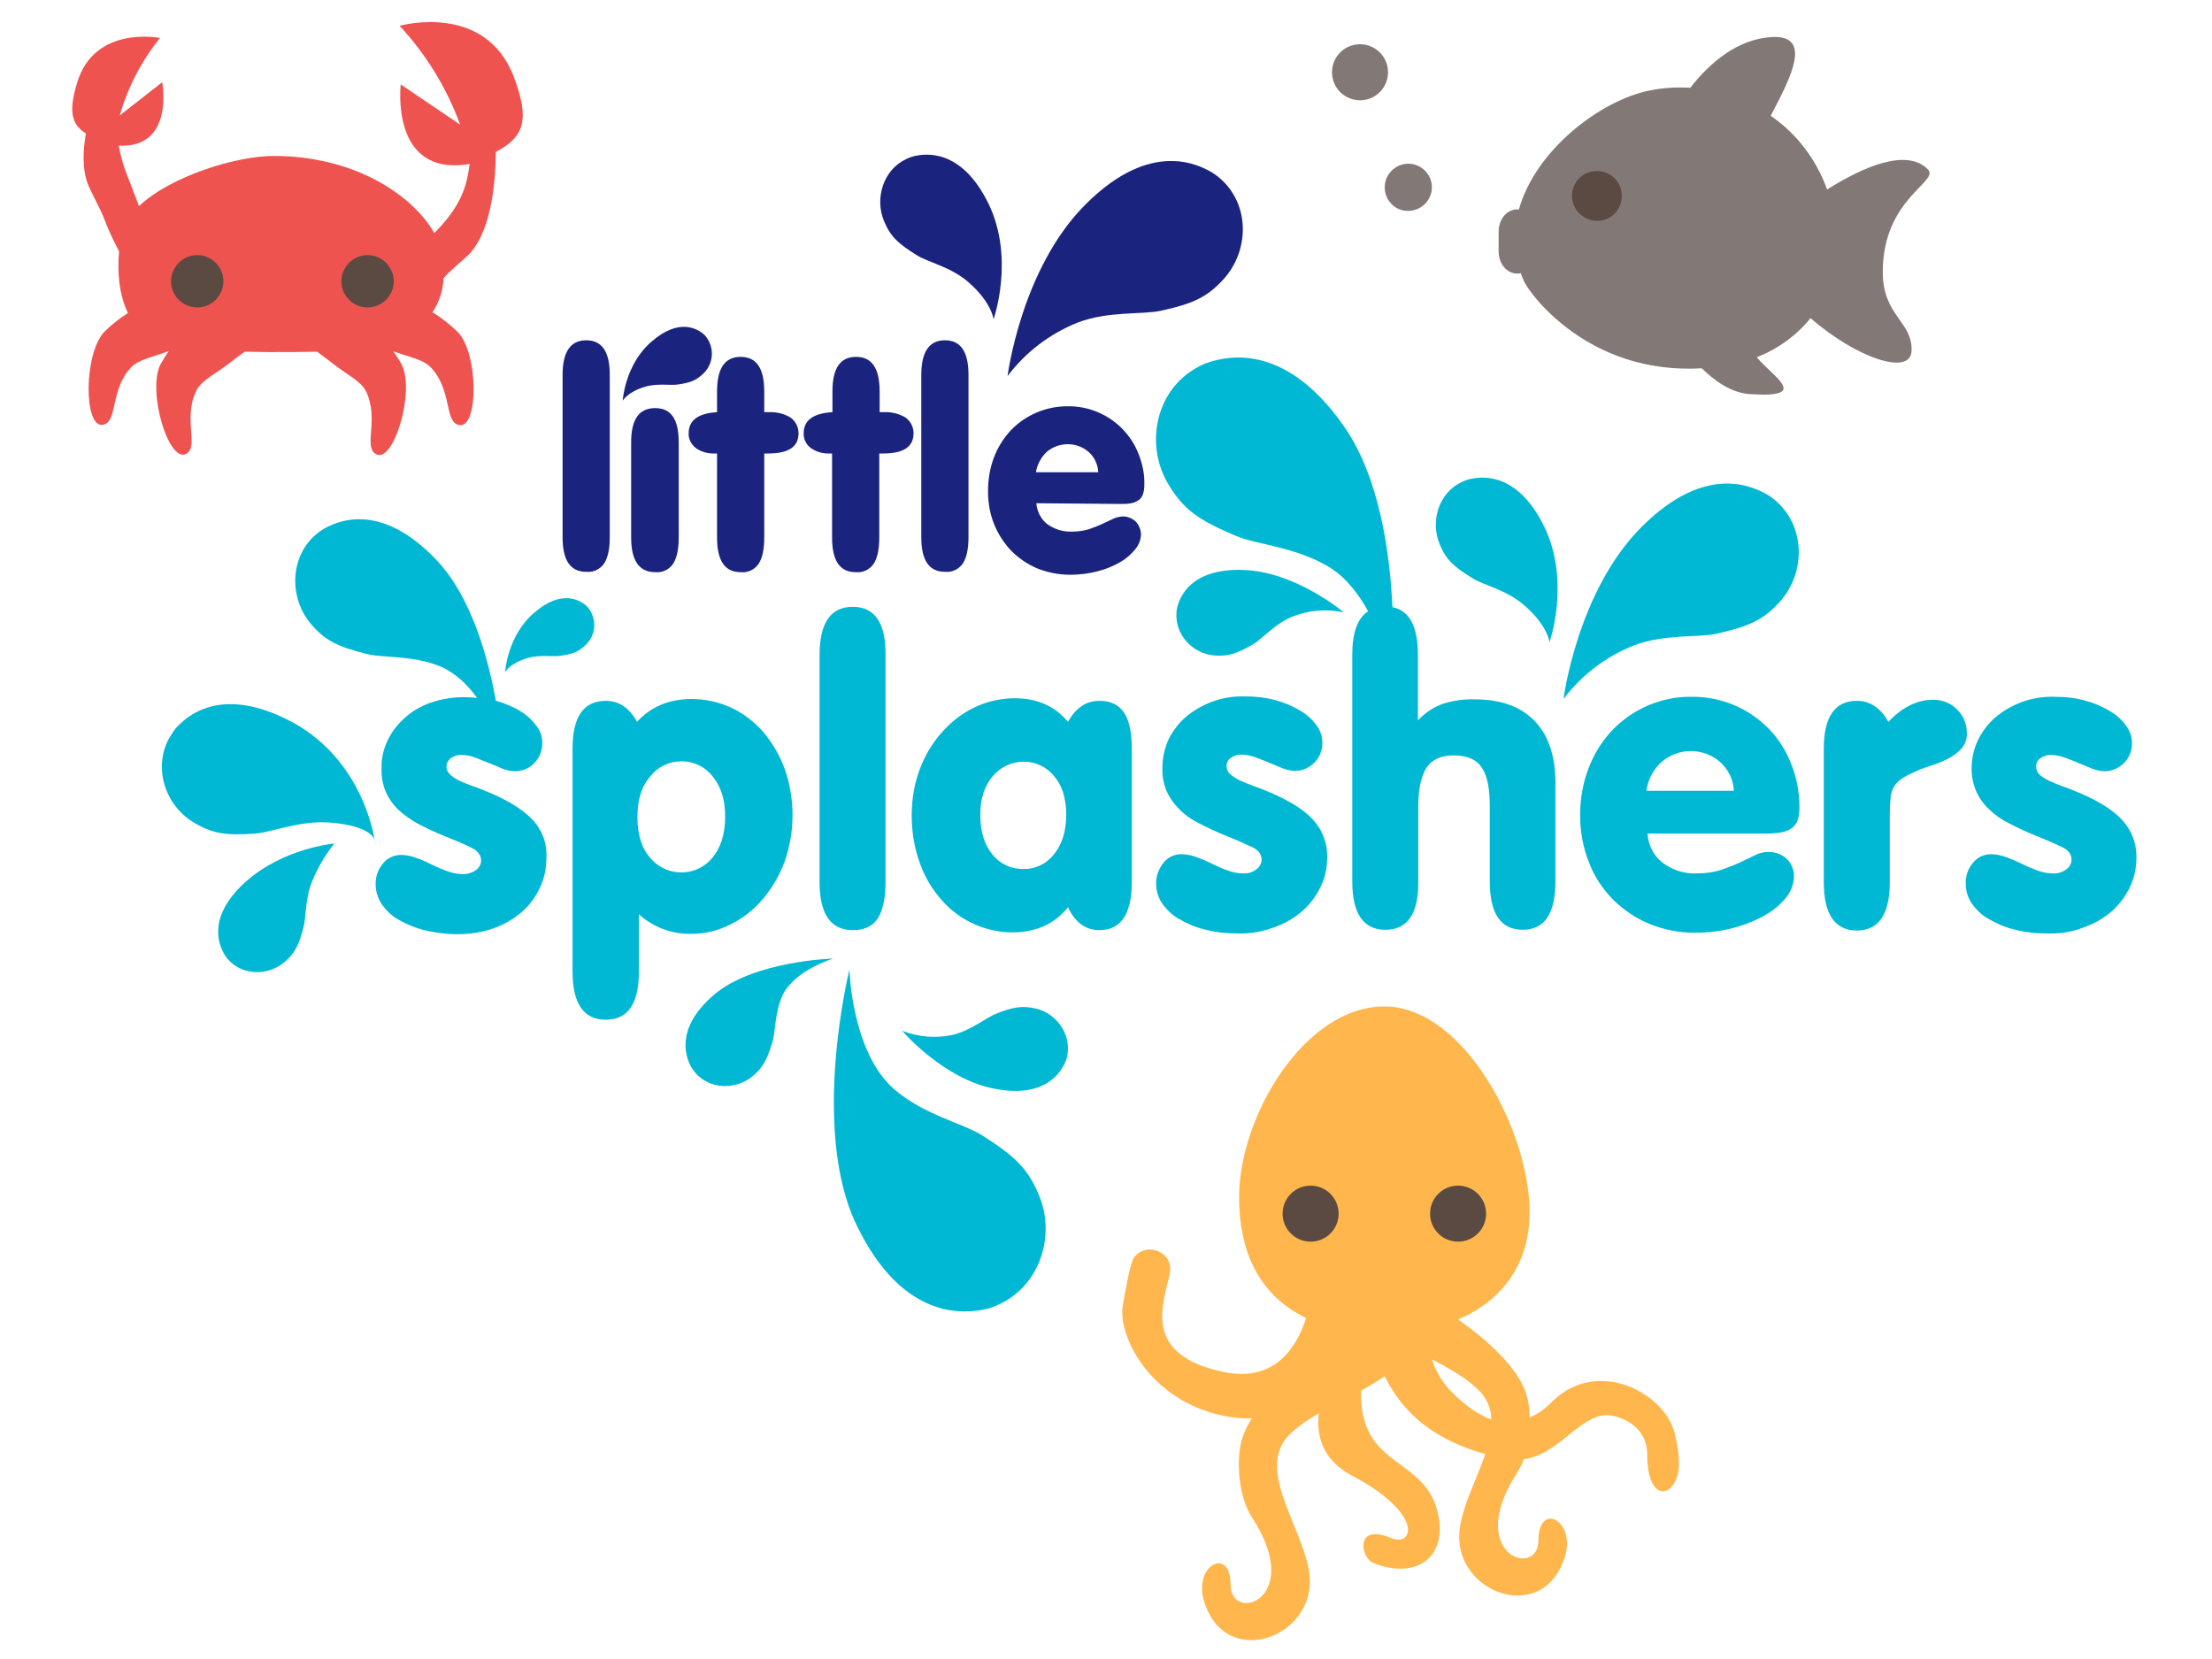
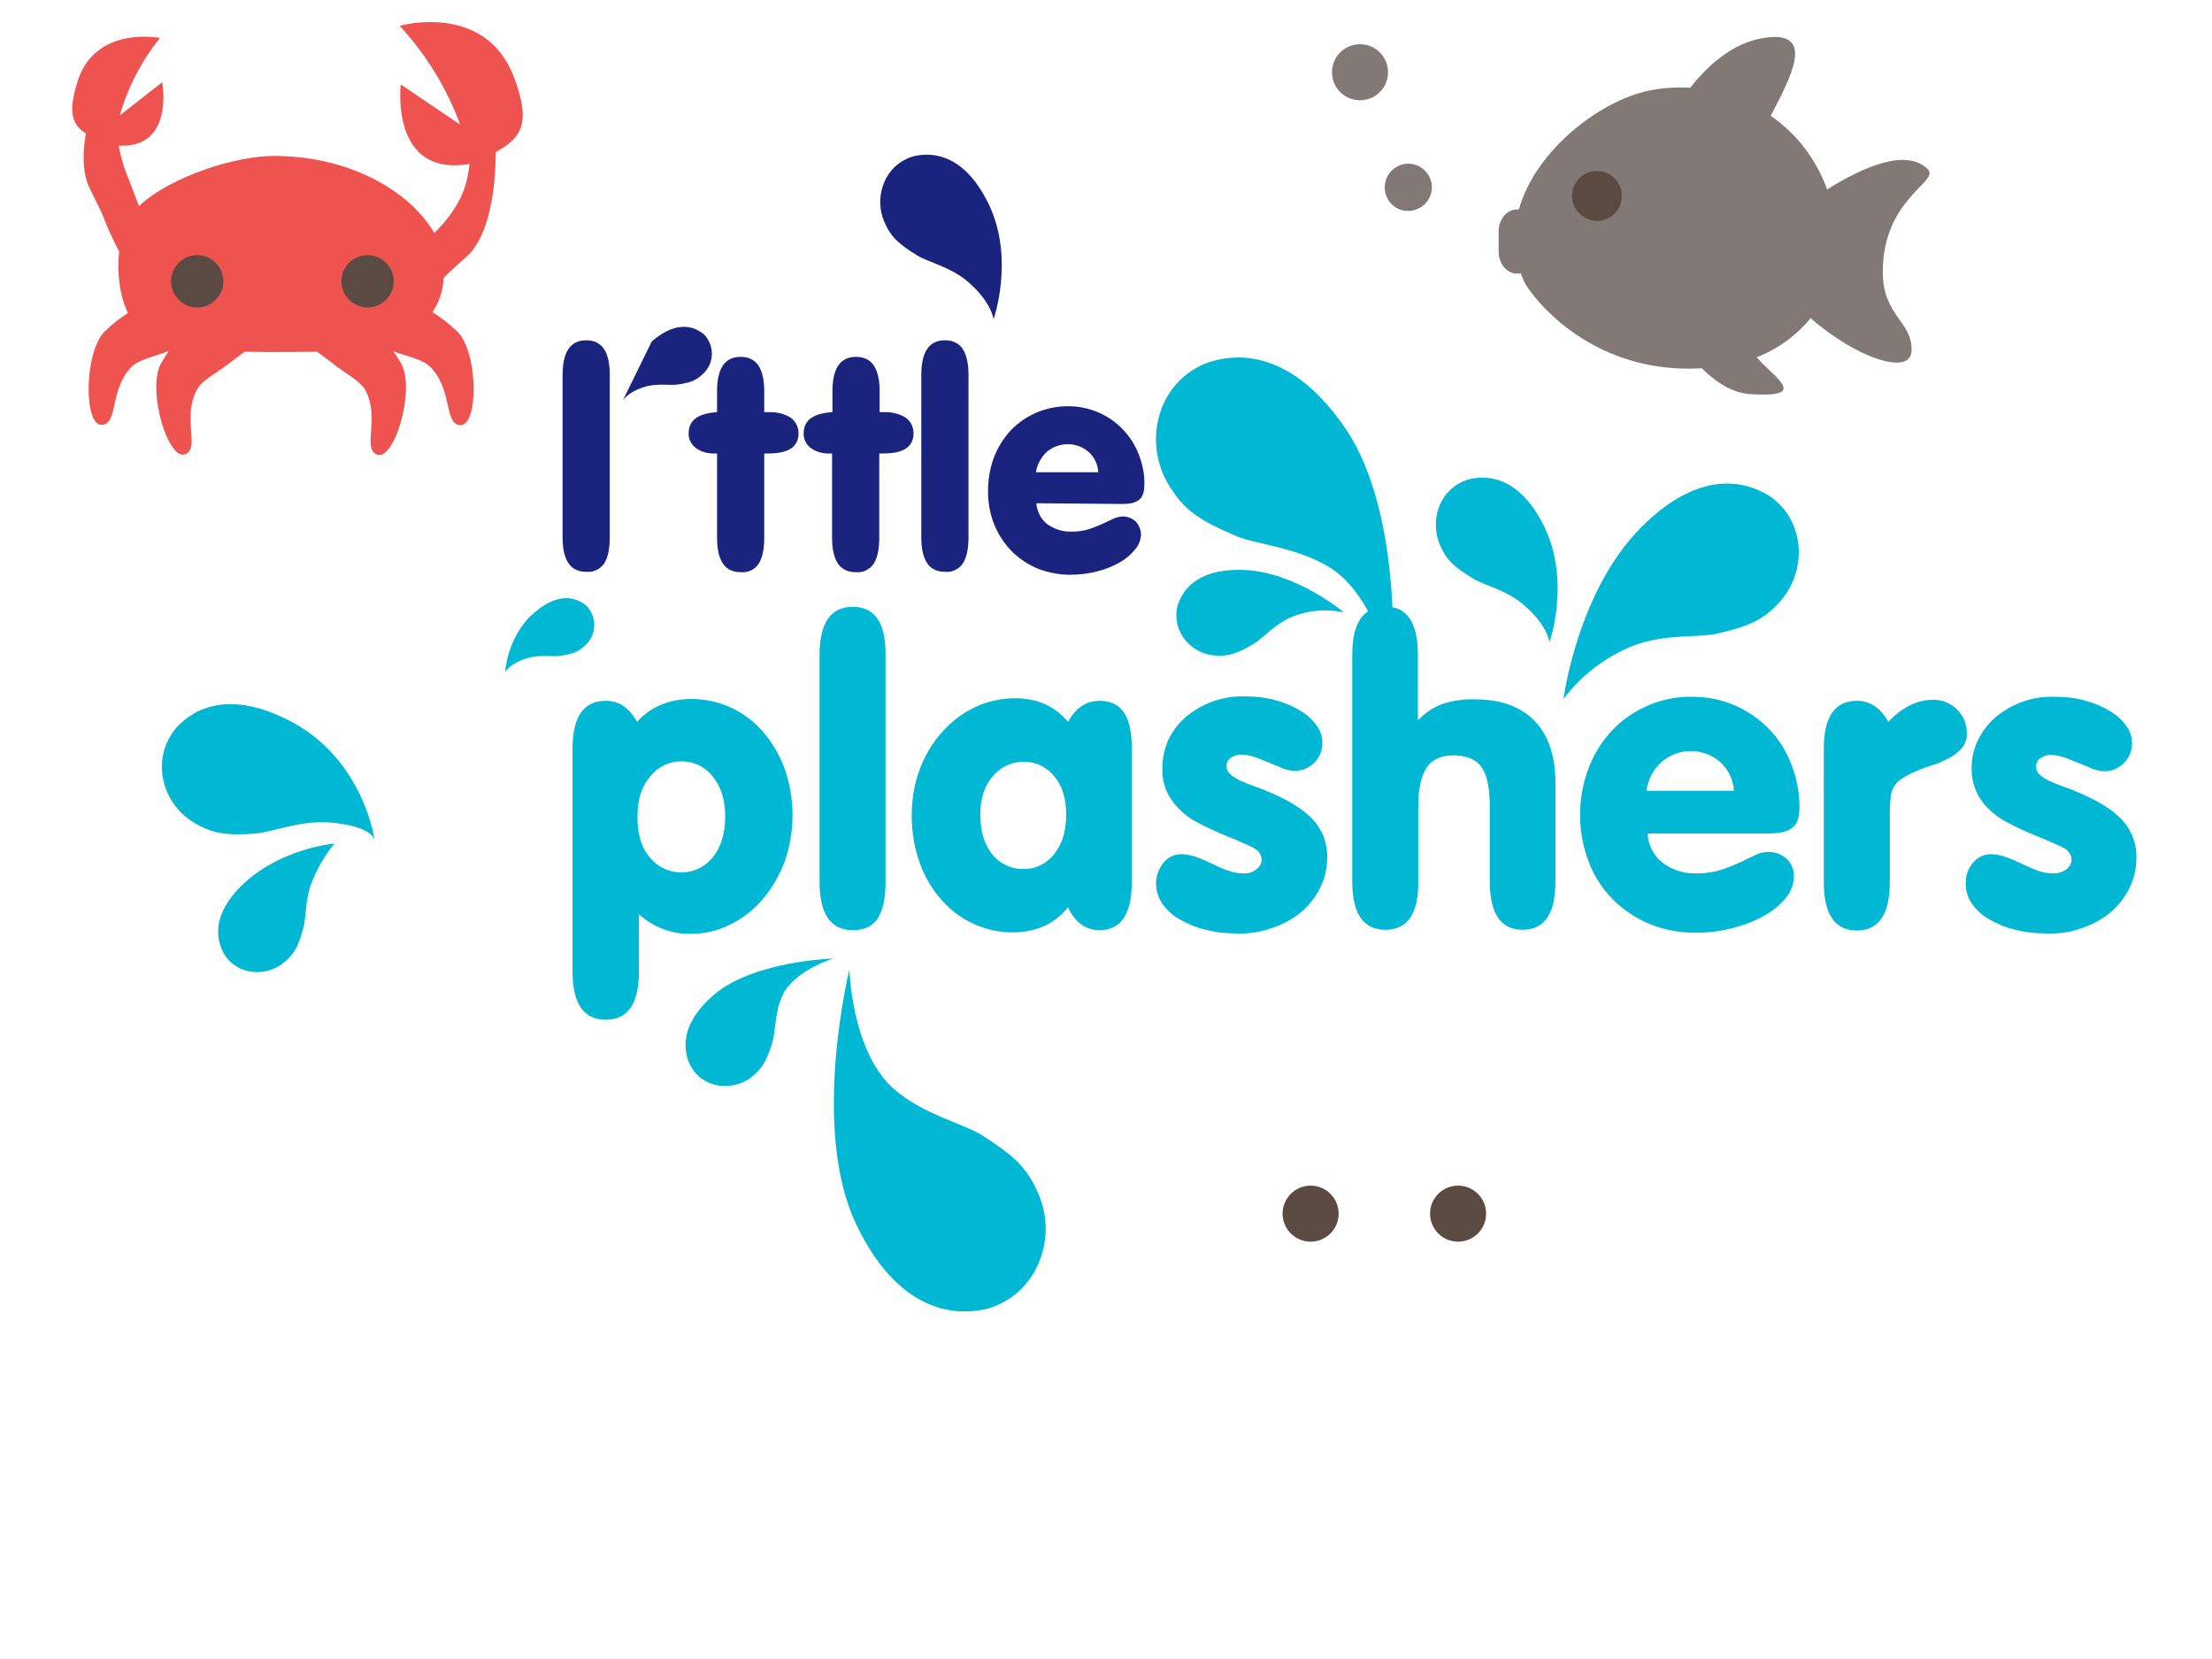
<svg xmlns="http://www.w3.org/2000/svg" version="1.1" id="Layer_1" x="0px" y="0px" viewBox="0 0 600 450" style="enable-background:new 0 0 600 450;" xml:space="preserve">
  <style type="text/css">
	.st0{fill:#00B8D4;}
	.st1{fill:#1A237E;}
	.st2{fill:#FFB74D;}
	.st3{fill:#5A4A42;}
	.st4{fill:#827977;}
	.st5{fill:#EF5350;}
</style>
  <title>Little-Splashers</title>
  <path class="st0" d="M173.3,263.5c0,8.8-3,13.1-9,13.1s-9-4.4-9-13.1v-60.4c0-8.7,3-13,9-13c3.6,0,6.4,1.9,8.5,5.7  c3.7-4.1,8.7-6.2,14.8-6.2c3.7,0,7.3,0.8,10.6,2.3s6.3,3.8,8.7,6.5c2.5,2.9,4.5,6.3,5.9,10c2.9,8.2,2.9,17.2,0,25.4  c-1.4,3.7-3.4,7.2-6,10.2c-2.4,2.8-5.4,5.2-8.8,6.8c-3.3,1.7-6.9,2.5-10.6,2.5c-5.2,0.1-10.2-1.8-14.1-5.3L173.3,263.5L173.3,263.5z   M172.9,221.5c0,4.8,1.1,8.5,3.4,11.1c3.8,4.7,10.7,5.4,15.4,1.6c0.6-0.5,1.1-1,1.6-1.6c2.2-2.7,3.4-6.4,3.4-11.1  c0-4.5-1.1-8.1-3.4-10.9c-2-2.6-5.1-4.1-8.4-4.1c-3.3,0-6.4,1.4-8.4,4C174.1,213.1,172.9,216.8,172.9,221.5z" />
  <path class="st0" d="M222.3,177.7c0-8.7,3-13.1,9-13.1s9,4.4,8.9,13.1v61.5c0,4.4-0.7,7.7-2.1,9.9s-3.7,3.2-6.8,3.2  c-6,0-9-4.4-9-13.1L222.3,177.7z" />
  <path class="st0" d="M289.7,246.1c-3.7,4.6-8.8,6.8-15.1,6.8c-3.6,0-7.2-0.8-10.5-2.3s-6.3-3.7-8.7-6.5c-2.6-2.9-4.6-6.3-5.9-10  c-1.5-4.1-2.2-8.5-2.2-12.9c0-4.3,0.7-8.6,2.2-12.6c1.4-3.7,3.4-7.1,6.1-10.1c2.5-2.8,5.5-5.1,8.9-6.7c3.4-1.6,7.1-2.4,10.8-2.4  c6,0,10.8,2.1,14.4,6.4c2.1-3.8,4.9-5.7,8.5-5.7c3.1,0,5.3,1.1,6.7,3.2s2.1,5.4,2.1,9.8v36.1c0,8.7-2.9,13.1-8.8,13.1  C294.5,252.3,291.6,250.2,289.7,246.1z M265.9,221c0,4.6,1.1,8.1,3.3,10.8c2,2.5,5.1,4,8.4,3.9c3.2,0.1,6.3-1.4,8.3-4  c2.2-2.7,3.3-6.2,3.3-10.7s-1.1-8-3.3-10.5c-2-2.5-5.1-3.9-8.2-3.9c-3.2,0-6.2,1.4-8.3,3.8C267.1,213,265.9,216.5,265.9,221z" />
  <path class="st0" d="M335.8,253.2c-3.1,0-6.1-0.3-9.1-1.1c-2.5-0.6-4.8-1.6-7-2.9c-1.8-1-3.3-2.5-4.5-4.2c-1-1.5-1.6-3.3-1.6-5.2  c-0.1-2.1,0.7-4.1,2-5.8c1.2-1.5,3-2.3,4.8-2.3c1.4,0,2.8,0.3,4.2,0.8c1.4,0.5,2.8,1.1,4.2,1.8c1.4,0.7,2.7,1.3,4.2,1.8  c1.3,0.5,2.7,0.8,4.2,0.8c1.3,0.1,2.6-0.3,3.6-1.1c0.8-0.6,1.4-1.5,1.4-2.6c0-1.4-0.8-2.6-2.5-3.4s-4.1-1.9-7.4-3.2  c-2.7-1.1-5.2-2.3-7.3-3.4c-2-1-3.8-2.3-5.3-3.9c-1.4-1.4-2.5-3-3.3-4.8c-0.8-2-1.2-4.1-1.1-6.3c0-2.6,0.6-5.2,1.6-7.5  c1.1-2.3,2.7-4.4,4.6-6.1c2.1-1.8,4.5-3.2,7.1-4.2c2.9-1.1,6-1.6,9.1-1.5c2.9,0,5.8,0.3,8.5,1.1c2.3,0.6,4.6,1.6,6.7,2.9  c1.7,1,3.2,2.4,4.3,4c1,1.3,1.5,3,1.5,4.6c0,2-0.7,3.9-2.2,5.4c-1.4,1.4-3.3,2.2-5.2,2.2c-1.2,0-2.3-0.3-3.4-0.7  c-1.2-0.5-2.4-1-3.6-1.5s-2.5-1-3.8-1.5c-1.2-0.4-2.4-0.7-3.7-0.7c-1.1-0.1-2.1,0.3-3,0.9c-0.7,0.5-1.1,1.3-1.1,2.2  c0,0.8,0.3,1.6,0.9,2.1c0.7,0.7,1.6,1.2,2.5,1.7c1.3,0.6,2.6,1.1,3.9,1.6c1.5,0.5,3.2,1.2,5.1,2c5,2.2,8.8,4.6,11.2,7.3  c2.5,2.8,3.8,6.4,3.7,10.1c0,2.8-0.6,5.5-1.8,8c-1.2,2.5-2.9,4.7-4.9,6.5c-2.2,1.9-4.8,3.4-7.6,4.4  C342.5,252.7,339.1,253.3,335.8,253.2z" />
  <path class="st0" d="M446.9,226.2c0.2,3.1,1.7,6,4.2,7.9c2.7,2,6,3,9.4,2.8c2.1,0,4.2-0.3,6.2-0.9c1.7-0.6,3.4-1.2,5.1-2l4.2-2  c1.1-0.6,2.3-0.9,3.5-0.9c1.9-0.1,3.8,0.6,5.2,1.9c1.3,1.3,2,3.1,1.9,5s-0.8,3.8-2,5.3c-1.6,2-3.5,3.6-5.6,4.8  c-2.7,1.6-5.6,2.7-8.5,3.5c-3.5,1-7.2,1.4-10.8,1.4c-4.2,0-8.4-0.8-12.3-2.4c-3.7-1.5-7-3.8-9.9-6.6c-2.8-2.9-5.1-6.3-6.5-10.1  c-1.6-4-2.4-8.4-2.4-12.7c0-4.4,0.7-8.7,2.3-12.8c1.4-3.8,3.6-7.3,6.3-10.2c5.6-5.9,13.4-9.3,21.6-9.2c8-0.1,15.6,3.1,21.1,8.8  c2.6,2.7,4.6,5.9,6,9.5s2.2,7.5,2.2,11.5c0,1.3-0.1,2.5-0.5,3.7c-0.3,0.9-0.9,1.7-1.7,2.2c-0.8,0.6-1.8,0.9-2.8,1.1  c-1.3,0.2-2.6,0.3-3.9,0.3h-32.3V226.2z M470.3,214.5c-0.1-3-1.5-5.8-3.7-7.8c-4.5-3.9-11.2-4-15.8-0.1c-2.3,2-3.8,4.8-4.2,7.9  L470.3,214.5L470.3,214.5z" />
  <path class="st0" d="M494.7,203.1c0-8.7,3-13,9-13c3.5,0,6.4,1.9,8.5,5.7c3.8-4,7.9-6,12.2-6c2.4,0,4.7,0.9,6.4,2.6  c1.7,1.6,2.7,3.9,2.7,6.3c0.1,1.6-0.4,3.1-1.4,4.3c-1,1.1-2.2,2-3.5,2.7c-1.6,0.8-3.2,1.5-4.9,2c-1.9,0.6-3.7,1.3-5.5,2.2  c-1.1,0.5-2.1,1.1-3,1.8c-0.7,0.6-1.3,1.3-1.7,2.1c-0.4,0.9-0.7,1.9-0.7,2.9c-0.1,1.1-0.2,2.4-0.2,3.9v18.7c0,8.7-3,13.1-8.9,13.1  c-6,0-9-4.4-9-13.1L494.7,203.1z" />
  <path class="st0" d="M555.4,253.2c-3.1,0-6.1-0.3-9.1-1.1c-2.5-0.6-4.8-1.6-7-2.9c-1.8-1-3.3-2.5-4.5-4.2c-1-1.5-1.6-3.3-1.6-5.2  c-0.1-2.1,0.6-4.2,2-5.8c1.2-1.5,3-2.3,4.8-2.3c1.4,0,2.8,0.3,4.2,0.8s2.8,1.1,4.2,1.8s2.8,1.3,4.2,1.8c1.3,0.5,2.7,0.8,4.2,0.8  c1.3,0.1,2.6-0.3,3.7-1.1c0.8-0.6,1.4-1.5,1.4-2.6c0-1.4-0.8-2.6-2.5-3.4s-4.1-1.9-7.4-3.2c-2.7-1.1-5.2-2.3-7.3-3.4  c-2-1-3.8-2.3-5.4-3.9c-3-2.9-4.6-6.9-4.5-11c0-2.6,0.6-5.2,1.7-7.5c1.1-2.3,2.7-4.4,4.6-6.1c2.1-1.8,4.5-3.2,7.1-4.2  c2.9-1.1,6-1.6,9.1-1.5c2.9,0,5.8,0.3,8.5,1.1c2.3,0.6,4.6,1.6,6.7,2.9c1.7,1,3.2,2.4,4.3,4c1,1.3,1.5,3,1.5,4.6  c0,2-0.7,3.9-2.2,5.4c-1.4,1.4-3.3,2.2-5.2,2.2c-1.2,0-2.3-0.3-3.4-0.7c-1.2-0.5-2.4-1-3.6-1.5s-2.5-1-3.8-1.5  c-1.2-0.4-2.4-0.7-3.7-0.7c-1.1-0.1-2.1,0.3-3,0.9c-0.7,0.5-1.1,1.3-1.1,2.2c0,0.8,0.3,1.6,0.8,2.1c0.7,0.7,1.6,1.2,2.5,1.7  c1.3,0.6,2.6,1.1,3.9,1.6c1.5,0.5,3.2,1.2,5.1,2c5,2.2,8.8,4.6,11.2,7.3c2.5,2.8,3.8,6.4,3.7,10.1c0,2.8-0.6,5.5-1.8,8  c-1.2,2.5-2.9,4.7-4.9,6.5c-2.2,1.9-4.8,3.4-7.7,4.4C562.1,252.8,558.7,253.3,555.4,253.2z" />
  <path class="st1" d="M152.6,101.7c0-6.2,2.1-9.4,6.4-9.4s6.4,3.1,6.4,9.4v44c0,3.2-0.5,5.5-1.5,7.1c-1.1,1.6-2.9,2.5-4.9,2.3  c-4.3,0-6.4-3.1-6.4-9.4V101.7z" />
-   <path class="st1" d="M184.1,145.8c0,3.2-0.5,5.5-1.5,7.1c-1.1,1.6-2.9,2.5-4.9,2.3c-4.3,0-6.5-3.1-6.5-9.4V120  c0-6.2,2.1-9.3,6.5-9.3s6.4,3.1,6.4,9.3V145.8z" />
  <path class="st1" d="M194,123c-1.9,0.1-3.8-0.4-5.3-1.5c-1.2-1-2-2.4-1.9-4c0-3.5,2.6-5.4,7.7-5.7v-5.6c0-6.3,2.1-9.4,6.4-9.4  s6.4,3.1,6.4,9.4v5.6h1.2c2.1-0.1,4.2,0.4,6,1.5c1.3,1,2.1,2.5,2.1,4.2c0,3.7-2.7,5.5-8.2,5.5h-1.1v22.8c0,3.2-0.5,5.5-1.5,7.1  c-1.1,1.6-2.9,2.5-4.9,2.3c-4.3,0-6.4-3.1-6.4-9.4V123L194,123L194,123z" />
  <path class="st1" d="M225.2,123c-1.9,0.1-3.8-0.4-5.3-1.5c-1.2-0.9-2-2.4-1.9-4c0-3.5,2.6-5.4,7.8-5.7v-5.6c0-6.3,2.1-9.4,6.4-9.4  s6.4,3.1,6.4,9.4v5.6h1.1c2.1-0.1,4.2,0.4,6,1.5c1.3,1,2.1,2.5,2.1,4.2c0,3.7-2.7,5.5-8.2,5.5h-1.1v22.8c0,3.2-0.5,5.5-1.5,7.1  c-1.1,1.6-2.9,2.5-4.9,2.3c-4.3,0-6.4-3.1-6.4-9.4V123L225.2,123L225.2,123z" />
  <path class="st1" d="M249.9,101.7c0-6.2,2.1-9.4,6.4-9.4s6.4,3.1,6.4,9.4v44c0,3.2-0.5,5.5-1.5,7.1c-1.1,1.6-2.9,2.5-4.9,2.3  c-4.3,0-6.4-3.1-6.4-9.4V101.7z" />
  <path class="st1" d="M281.1,136.5c0.2,2.2,1.2,4.3,3,5.7c2,1.4,4.3,2.1,6.7,2c1.5,0,3-0.2,4.4-0.6c1.2-0.4,2.5-0.9,3.6-1.4l3-1.4  c0.8-0.4,1.6-0.6,2.5-0.7c1.4-0.1,2.7,0.4,3.8,1.4c0.9,1,1.4,2.3,1.4,3.6c-0.1,1.4-0.6,2.7-1.5,3.8c-1.1,1.4-2.5,2.6-4,3.5  c-1.9,1.1-4,2-6.1,2.5c-2.5,0.7-5.1,1-7.7,1c-3,0-6-0.6-8.8-1.7c-2.6-1.1-5-2.7-7-4.7c-2-2.1-3.6-4.5-4.7-7.2  c-1.2-2.9-1.7-6-1.7-9.1s0.5-6.2,1.6-9.1c1-2.7,2.6-5.2,4.5-7.3c4-4.2,9.6-6.6,15.4-6.6c5.7-0.1,11.2,2.2,15.1,6.3  c1.9,2,3.3,4.2,4.3,6.8s1.6,5.4,1.5,8.2c0,0.9-0.1,1.8-0.4,2.6c-0.2,0.6-0.6,1.2-1.2,1.6c-0.6,0.4-1.3,0.7-2,0.8  c-0.9,0.2-1.9,0.2-2.8,0.2L281.1,136.5z M297.9,128.1c-0.1-2.1-1-4.1-2.6-5.5c-3.2-2.8-8-2.8-11.3-0.1c-1.6,1.5-2.7,3.5-3,5.6H297.9  z" />
  <path class="st0" d="M226,260c0,0-10.5,3.2-13.7,9.9c-2.2,4.7-1.9,9.9-2.8,12.8c-1.5,5-2.7,7.1-5.7,9.5c-4.6,3.5-11.4,3.2-15.2-1.2  c-0.5-0.6-0.9-1.2-1.3-1.9c-0.9-1.9-4.7-9.8,6.4-19.3C204.5,260.6,226,260,226,260z" />
-   <path class="st0" d="M244.7,279.6c4.4,1.7,9.1,2.1,13.7,1.1c5-1.2,9-4.6,11.7-5.7c4.8-1.9,7.2-2.3,11-1.4c5.6,1.4,9.5,7,8.4,12.7  c-0.1,0.7-0.4,1.5-0.7,2.1c-0.9,1.9-4.8,9.7-19.1,6.9C255.9,292.7,244.7,279.6,244.7,279.6z" />
  <path class="st0" d="M230.4,263c0,0,0.6,22.5,12.2,32.5c8,6.9,18.6,9.2,23.7,12.4c9,5.7,12.6,9.1,15.6,16.5c4.5,11,0,24.3-10.7,29.3  c-1.4,0.7-2.8,1.2-4.3,1.5c-4.3,0.8-21.8,3.9-34.7-23.2C219.8,305.8,230.4,263,230.4,263z" />
-   <path class="st1" d="M273.3,102c4.9-6.5,11.5-11.5,19-14.5c8.4-3.2,17.5-2.1,22.5-3.2c8.8-1.9,12.7-3.7,17.2-8.7  c6.7-7.5,7-19.3-0.2-26.4c-0.9-0.9-1.9-1.7-3-2.4c-3.2-1.8-16.3-9.4-34.3,8.6C277,72.8,273.3,102,273.3,102z" />
  <path class="st1" d="M269.5,86.6c0,0-0.5-4.7-7.1-10.3c-4.6-3.9-10.7-5.2-13.6-7c-5.2-3.2-7.3-5.2-9-9.3c-2.6-6.2-0.2-13.9,5.9-16.8  c0.8-0.4,1.6-0.7,2.5-0.9c2.5-0.5,12.5-2.4,20,13.1C275.3,70.2,269.5,86.6,269.5,86.6z" />
  <path class="st0" d="M364.5,166.1c-4.6-1-9.4-0.6-13.8,1.1c-4.8,1.9-8.2,6-10.7,7.5c-4.5,2.6-6.8,3.4-10.6,3.1  c-5.8-0.5-10.5-5.4-10.3-11.2c0-0.7,0.1-1.5,0.3-2.2c0.6-2,3.2-10.3,17.8-9.8C351.4,155,364.5,166.1,364.5,166.1z" />
  <path class="st0" d="M416.4,195.7c-3.8-4-9.2-6-16.3-6c-2.9-0.1-5.9,0.3-8.7,1.2c-2.6,0.9-4.9,2.5-6.8,4.5v-17.8  c0-7.7-2.3-12-6.9-12.9c-0.7-14.8-3.5-35-12.9-48.7c-17-24.7-33.8-18.8-37.9-17.4c-1.4,0.6-2.7,1.3-4,2.2  c-9.8,6.7-12.1,20.5-5.9,30.7c4.1,6.8,8.2,9.6,18.1,13.8c5.5,2.4,16.3,3,25.4,8.5c4.6,2.8,8,7.3,10.6,12c-2.9,1.9-4.3,5.8-4.3,11.8  v61.5c0,8.7,3,13.1,9,13.1s9-4.4,8.9-13.1v-20.5c0-4.6,0.8-8,2.2-10.3c1.5-2.3,4-3.4,7.4-3.4c3.7,0,6.2,1.1,7.7,3.4  s2.1,5.8,2.1,10.5v20.3c0,8.7,3,13.1,8.9,13.1c6,0,8.9-4.4,8.9-13.1v-25.6C422.1,205.7,420.2,199.7,416.4,195.7z" />
  <path class="st0" d="M424.1,189.6c4.9-6.5,11.5-11.5,19-14.5c8.4-3.2,17.5-2.1,22.5-3.2c8.8-2,12.7-3.7,17.2-8.7  c6.7-7.5,7-19.3-0.2-26.5c-0.9-0.9-1.9-1.7-3-2.4c-3.2-1.8-16.3-9.4-34.3,8.6C427.8,160.4,424.1,189.6,424.1,189.6z" />
  <path class="st0" d="M420.3,174.2c0,0-0.5-4.7-7.2-10.3c-4.6-3.9-10.7-5.2-13.6-7c-5.2-3.2-7.3-5.1-9-9.3  c-2.6-6.3-0.2-13.9,5.9-16.8c0.8-0.4,1.6-0.7,2.5-0.9c2.5-0.5,12.5-2.4,20,13C426.1,157.8,420.3,174.2,420.3,174.2z" />
  <path class="st0" d="M90.7,228.8c-2.5,3.1-4.5,6.5-6,10.2c-2,4.7-1.6,9.8-2.4,12.6c-1.3,5-2.4,7.1-5.3,9.5c-4.4,3.6-11.1,3.5-15-0.7  c-0.5-0.5-0.9-1.1-1.3-1.8c-1-1.9-4.9-9.5,5.7-19.2C76.7,230,90.7,228.8,90.7,228.8z" />
  <path class="st0" d="M101.6,227.8c0,0-0.7-3.8-12.2-4.7c-8-0.6-15.5,2.6-20.1,3c-8.1,0.6-11.8,0-16.9-3.1  c-7.7-4.7-10.9-14.9-6.5-22.8c0.6-1,1.2-2,2-2.9c2.3-2.4,11.6-12.1,31.6-1.3C98.8,206.6,101.6,227.8,101.6,227.8z" />
-   <path class="st0" d="M144.7,222.6c-2.5-2.7-6.2-5.1-11.2-7.3c-1.9-0.8-3.6-1.5-5.1-2c-1.3-0.5-2.7-1-3.9-1.6c-0.9-0.4-1.8-1-2.5-1.7  c-0.6-0.6-0.9-1.3-0.9-2.1s0.4-1.6,1.1-2.2c0.9-0.6,1.9-1,3-0.9c1.3,0,2.5,0.2,3.7,0.7c1.3,0.5,2.5,1,3.8,1.5s2.5,1,3.6,1.5  c1.1,0.4,2.2,0.7,3.4,0.7c2,0,3.9-0.8,5.2-2.2c1.4-1.4,2.2-3.3,2.2-5.4c0-1.7-0.5-3.3-1.5-4.6c-1.2-1.6-2.6-3-4.3-4  c-2.1-1.3-4.3-2.2-6.7-2.9h-0.1c-2-11.2-6.5-28.1-16.1-38.2c-15.7-16.5-27.5-10.1-30.5-8.5c-1,0.6-1.9,1.3-2.8,2.1  c-6.5,6.2-6.6,16.8-0.8,23.7c3.9,4.6,7.3,6.2,15.2,8.2c4.4,1.1,12.6,0.3,20,3.4c4,1.7,7.4,5,9.9,8.5c-1.1-0.1-2.3-0.2-3.5-0.2  c-3.1,0-6.2,0.5-9.1,1.5c-2.6,0.9-5,2.3-7.1,4.2c-1.9,1.7-3.5,3.8-4.6,6.1c-1.1,2.4-1.7,4.9-1.6,7.5c-0.1,2.1,0.3,4.3,1.1,6.3  c0.8,1.8,1.9,3.4,3.3,4.8c1.6,1.5,3.4,2.8,5.4,3.9c2.1,1.1,4.6,2.3,7.3,3.4c3.3,1.3,5.8,2.4,7.4,3.2s2.5,2,2.5,3.4  c0,1-0.5,2-1.4,2.6c-1.1,0.8-2.3,1.1-3.6,1.1c-1.4,0-2.8-0.3-4.2-0.8c-1.4-0.5-2.8-1.1-4.2-1.8c-1.4-0.7-2.7-1.3-4.2-1.8  c-1.3-0.5-2.7-0.8-4.2-0.8c-1.9,0-3.7,0.9-4.8,2.3c-1.4,1.6-2.1,3.7-2,5.8c0,1.8,0.6,3.6,1.6,5.2c1.2,1.7,2.7,3.2,4.5,4.2  c2.2,1.3,4.5,2.2,7,2.9c3,0.7,6,1.1,9.1,1.1c3.3,0,6.7-0.5,9.8-1.6c2.8-1,5.4-2.5,7.6-4.4c2.1-1.8,3.7-4,4.9-6.5s1.8-5.2,1.8-8  C148.5,229.1,147.2,225.4,144.7,222.6z" />
-   <path class="st1" d="M168.9,108.7c0,0,1.3-2.4,6.1-3.8c3.3-1,6.8-0.3,8.8-0.6c3.5-0.5,5-1.1,6.9-2.9c2.9-2.7,3.2-7.1,0.7-10.2  c-0.3-0.4-0.7-0.7-1.1-1c-1.2-0.8-6-4.1-13.5,2.4C169.5,98.8,168.9,108.7,168.9,108.7z" />
+   <path class="st1" d="M168.9,108.7c0,0,1.3-2.4,6.1-3.8c3.3-1,6.8-0.3,8.8-0.6c3.5-0.5,5-1.1,6.9-2.9c2.9-2.7,3.2-7.1,0.7-10.2  c-0.3-0.4-0.7-0.7-1.1-1c-1.2-0.8-6-4.1-13.5,2.4z" />
  <path class="st0" d="M137,182.3c0,0,1.3-2.4,6.1-3.8c3.3-1,6.8-0.3,8.8-0.6c3.5-0.5,5-1.1,6.9-2.9c2.9-2.7,3.2-7.1,0.7-10.2  c-0.3-0.4-0.7-0.7-1.1-1c-1.2-0.8-6-4.1-13.5,2.4C137.6,172.4,137,182.3,137,182.3z" />
-   <path class="st2" d="M454.3,389c-2.5-11.1-21-21-33.3-8.8c-1.7,1.8-3.8,3.3-6.1,4.3c0-1.9-0.2-3.8-0.7-5.7  c-2.1-7.7-10.9-15.4-18.7-20.9c11.6-4.9,19.4-14.7,19.4-29.1c0-21.8-17.7-55.8-39.4-55.8s-39.4,29.9-39.4,51.7  c0,17.3,7.3,27.6,18.2,32.8c-2.6,8-8.5,17.4-22.1,14.7c-22.9-4.6-16.5-18.8-14.9-26.8c1.2-5.8-6.4-8.8-9.7-4.3  c-1.2,1.7-2.6,10.6-3,12.8c-1.6,8,7,26.1,27.6,30.2c2.4,0.5,4.9,0.7,7.4,0.6c-1.3,1.9-2.3,4.1-2.9,6.3c-1.3,5-0.9,14.8,2.9,20.6  c14.5,22.2-5.8,28.9-5.8,18.3s-10.2-5.4-7.2,4.4c5.5,18.3,28.7,10.5,28.7-5.3c0-12.5-15.5-29.8-5.6-39.8c2.4-2.3,5.1-4.2,8-5.8  c-0.7,6.5,1.3,12.8,9.1,16.9c19.6,10.4,16.6,19.4,10.6,16.9c-10.2-4.2-8.2,5.4-5,6.7c10.7,4.4,19.7-0.5,17.9-12  c-2.7-17.3-21.7-12.8-21.1-34.7c2.2-1.2,4.3-2.5,6.4-3.9c3,6.2,7.6,11.4,13.4,15.1c4.3,2.7,9,4.7,13.9,6c-2.6,7.6-7.1,15.7-7.1,22.5  c0,15.8,23.1,23.6,28.7,5.3c3-9.8-7.2-15-7.2-4.4s-20.2,3.9-5.8-18.3c0.7-1.2,1.4-2.4,1.8-3.7c9.8-1.1,16-13.4,24-11.8  c4.1,0.8,9.5,3.8,9.5,10.5c0,12,6.1,12.1,8.1,6.1C456,397.3,455.2,392.8,454.3,389z M388.4,368.7c4.9,2.6,9.7,5.3,12.8,8.5  c2.1,2.1,3.3,4.9,3.3,7.8c-3.4-1.2-6.9-3.6-10.4-7.1C391.5,375.4,389.5,372.2,388.4,368.7L388.4,368.7z" />
  <path class="st3" d="M347.9,329.2c0-4.2,3.4-7.6,7.6-7.6s7.6,3.4,7.6,7.6s-3.4,7.6-7.6,7.6l0,0C351.3,336.8,347.9,333.4,347.9,329.2  z" />
  <path class="st3" d="M387.9,329.2c0-4.2,3.4-7.6,7.6-7.6s7.6,3.4,7.6,7.6s-3.4,7.6-7.6,7.6l0,0C391.3,336.8,387.9,333.4,387.9,329.2  z" />
  <path class="st4" d="M522.9,45.9c-5.7-5.7-17.3-0.8-27.3,5.5c-2.9-8.1-8.2-15.1-15.3-20c5.5-10.5,12.2-23-1.3-21.2  c-9.3,1.2-16.4,8.3-20.5,13.6c-3.8-0.2-7.6,0-11.3,0.8c-13,2.7-30.6,15.9-35.2,32.2c-0.2,0-0.4,0-0.5,0c-2.8,0-5,2.7-5,6v5.4  c0,3.3,2.2,6,5,6c0.3,0,0.7,0,1-0.1c0.3,0.8,0.6,1.6,1,2.4c1.3,2.9,17.1,25.2,48.1,23.4c3.3,3.2,7.7,6.6,13,7  c16.7,1.1,6.4-4.6,1.9-10c5.7-2.2,10.8-5.9,14.6-10.6c12.7,11,27,15.6,27.4,9c0.4-8.1-7.8-9.5-7.8-21.5  C510.7,53.7,526.3,49.3,522.9,45.9z" />
  <path class="st4" d="M375.6,50.8c0-3.5,2.9-6.4,6.4-6.4s6.4,2.9,6.4,6.4s-2.9,6.4-6.4,6.4l0,0C378.5,57.3,375.6,54.4,375.6,50.8  C375.6,50.9,375.6,50.9,375.6,50.8z" />
  <path class="st4" d="M361.3,19.6c0-4.2,3.4-7.6,7.6-7.6s7.6,3.4,7.6,7.6s-3.4,7.6-7.6,7.6S361.3,23.8,361.3,19.6L361.3,19.6z" />
  <path class="st3" d="M426.4,53.1c0-3.7,3-6.8,6.8-6.7c3.7,0,6.8,3,6.7,6.8c0,3.7-3,6.8-6.8,6.7C429.4,59.8,426.4,56.8,426.4,53.1  L426.4,53.1z" />
  <path class="st5" d="M127.5,68.7c6.3-7.1,6.9-21.1,7-27.5c7.8-4.1,9.2-8.8,4.9-20.3c-7.8-20.5-31-13.9-31-13.9  c7.2,7.8,12.8,16.9,16.4,26.8l-16.1-10.9c0,0-3,25.1,18.5,21.6l0.2-0.1c-0.1,0.9-0.3,2-0.5,3.1c-0.7,3.8-2.4,8.8-8.4,15  c-0.2,0.2-0.5,0.5-0.7,0.7c-5.9-10.3-21.6-20.9-43.6-20.9c-10,0-27.8,5.4-36.5,13.6c-1-2.7-2.1-5.5-3.3-8.6c-1-2.5-1.7-5.1-2.2-7.8  C47.4,40.3,44,22.3,44,22.3l-11.5,9c2.2-7.7,5.9-14.8,10.9-21c0,0-17.8-3.6-22.5,12.2c-2.3,7.6-1.6,11.2,2.4,13.7  c-0.8,4.6-1,9.4,0.4,13.4c0.5,1.5,3.7,7.5,4.3,9.1c1.2,3.3,2.7,6.4,4.3,9.5c-0.6,6.1,0.2,12.2,2.4,16.7c-2.3,1.5-4.4,3.1-6.3,5  c-5.7,5.7-5.8,26.5-0.4,25.3c4-0.8,1.8-9.5,7.6-15.6c2-2.1,6.1-2.8,10.2-4.4c-0.8,1.1-1.5,2.3-2.2,3.5c-3.8,7.1,2.1,27,6.9,24.4  c3.6-2-1-9.6,2.8-17.2c1.3-2.7,5.2-4.5,8.8-7.3c1.5-1.2,2.9-2.2,4.3-3.2c2.1,0,4.3,0.1,6.4,0.1c4.8,0,9.1,0,13.2-0.1  c1.4,1,2.8,2.1,4.4,3.3c3.5,2.8,7.4,4.6,8.8,7.3c3.8,7.6-0.8,15.2,2.8,17.2c4.8,2.6,10.7-17.3,6.9-24.4c-0.6-1.2-1.4-2.3-2.2-3.5  c4.1,1.5,8.2,2.2,10.2,4.4c5.8,6.2,3.6,14.8,7.6,15.6c5.4,1.1,5.3-19.7-0.4-25.3c-2.1-2-4.3-3.8-6.8-5.3c1.8-2.7,2.9-5.9,3-9.2  C121.5,73.9,126.5,69.8,127.5,68.7z" />
  <path class="st3" d="M46.4,76.3c0-3.9,3.2-7.1,7.1-7.1s7.1,3.2,7.1,7.1s-3.2,7.1-7.1,7.1S46.4,80.2,46.4,76.3L46.4,76.3z" />
  <path class="st3" d="M92.6,76.3c0-3.9,3.2-7.1,7.1-7.1s7.1,3.2,7.1,7.1s-3.2,7.1-7.1,7.1l0,0C95.8,83.4,92.6,80.2,92.6,76.3  L92.6,76.3z" />
</svg>